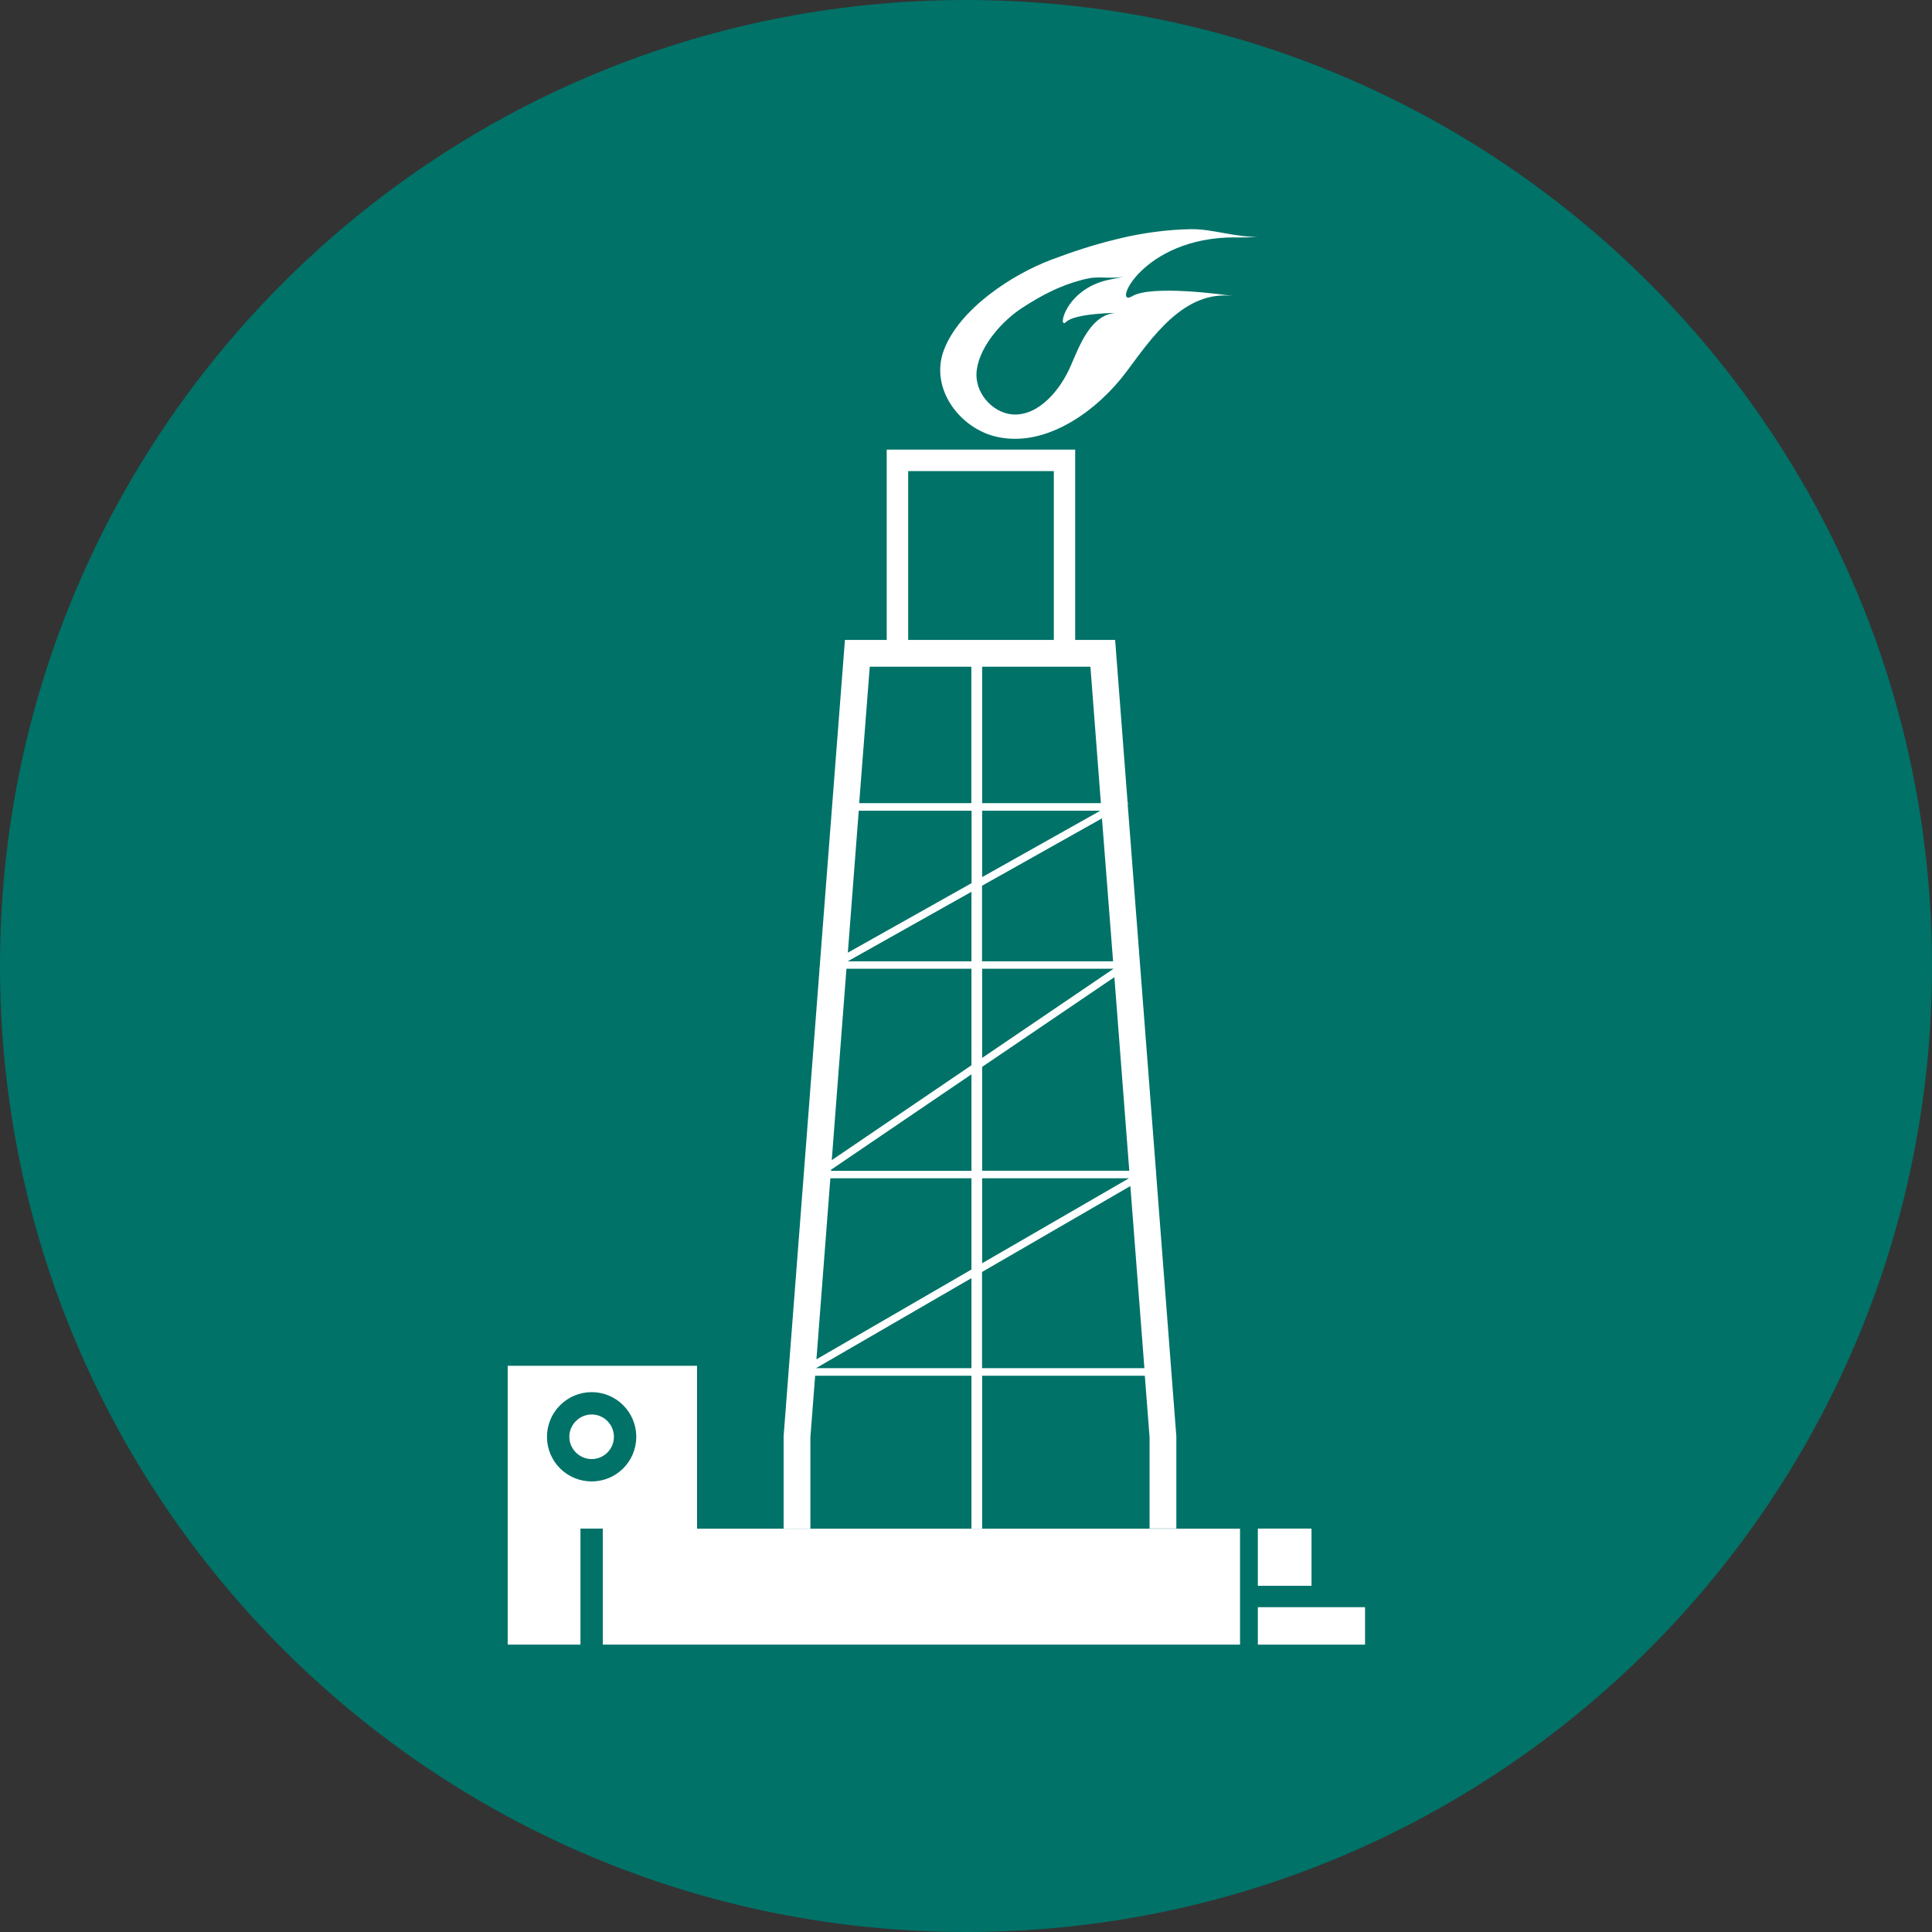
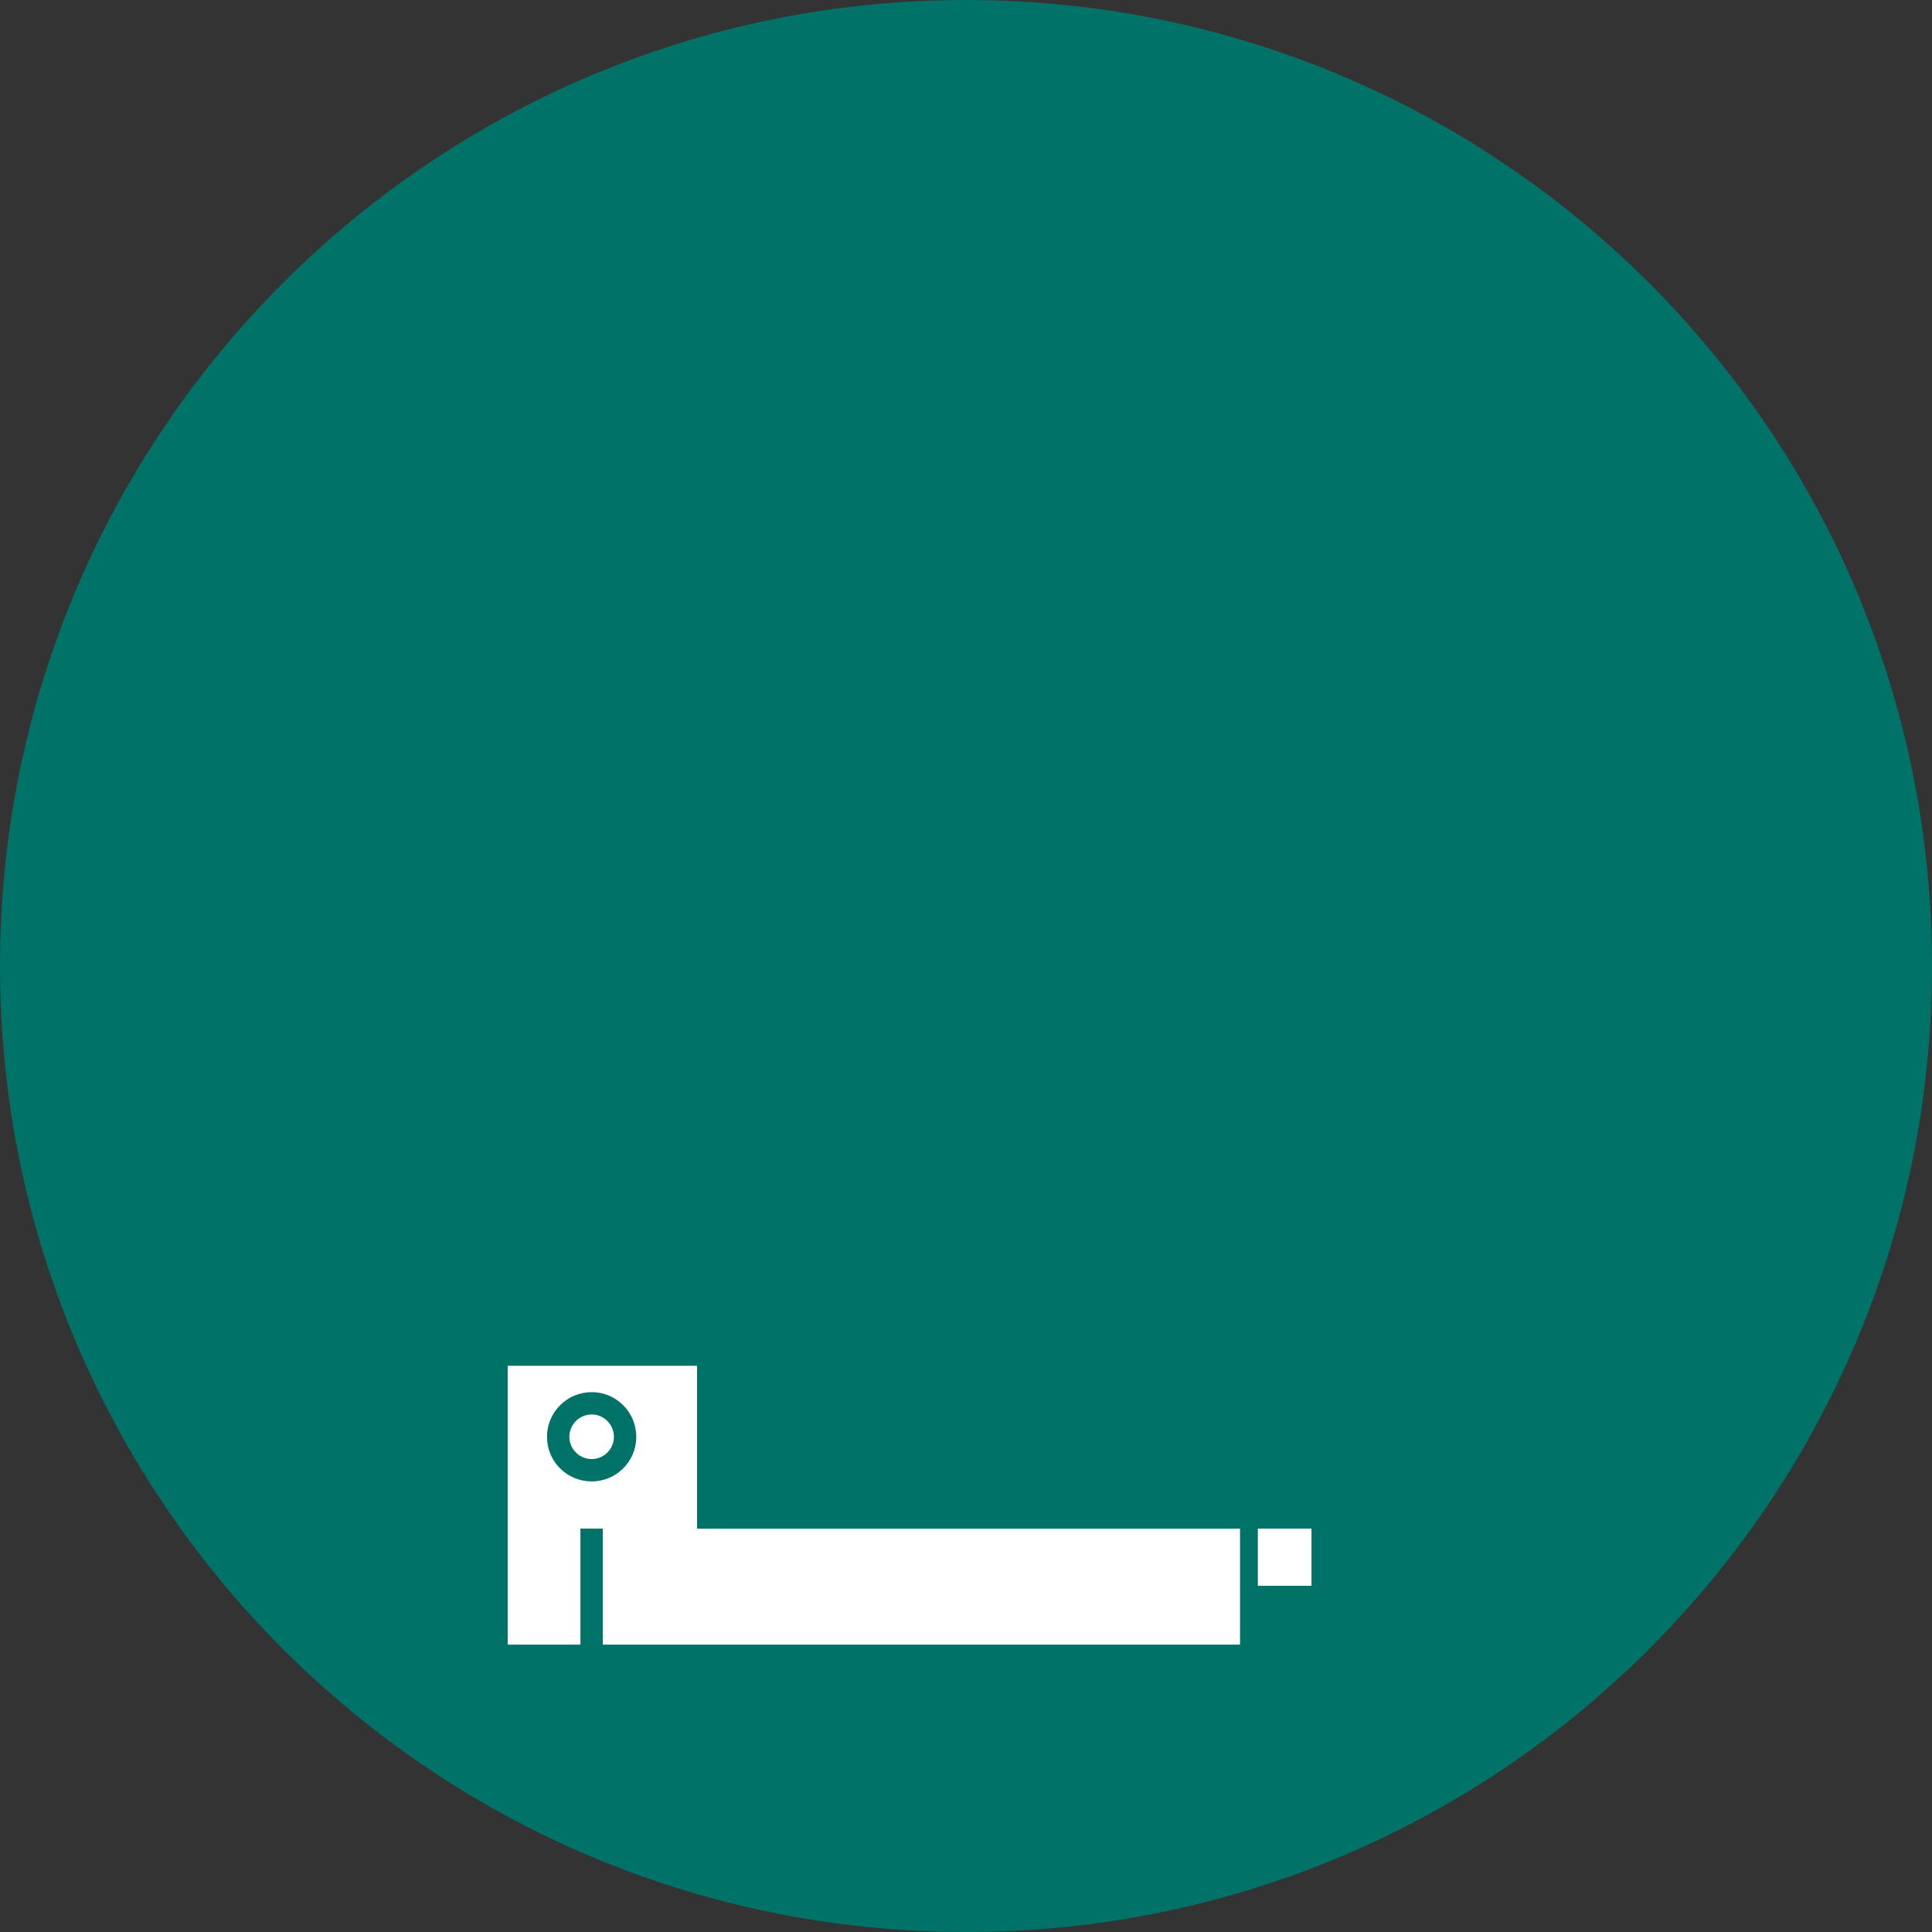
<svg xmlns="http://www.w3.org/2000/svg" id="Lag_2" data-name="Lag 2" viewBox="0 0 178.97 178.97">
  <rect x="0" y="0" width="178.97" height="178.97" fill="#333333" stroke="none" />
  <defs>
    <style>
      .cls-1 {
        fill: #fff;
      }

      .cls-2 {
        fill: #007268;
      }
    </style>
  </defs>
  <g id="industry_icons" data-name="industry icons">
    <path class="cls-2" d="M89.49,178.97C40.06,178.97,0,138.91,0,89.49S40.06,0,89.49,0s89.48,40.07,89.48,89.49-40.06,89.48-89.48,89.48Z" />
    <g>
      <g>
-         <rect class="cls-1" x="116.52" y="148.88" width="9.93" height="3.47" />
        <rect class="cls-1" x="116.52" y="141.6" width="4.97" height="5.3" />
        <path class="cls-1" d="M114.87,141.6v10.75h-59.03v-10.75h-2.07v10.75h-6.74v-25.83h17.54v15.09h50.3ZM58.94,133.1c0-2.29-1.85-4.14-4.13-4.14s-4.14,1.85-4.14,4.14,1.85,4.13,4.14,4.13,4.13-1.85,4.13-4.13Z" />
-         <path class="cls-1" d="M89.99,61.76h-9.42l-.98,12.64h10.39v-12.64ZM89.99,75.1h-10.44l-1.01,13.15,11.46-6.44v-6.7ZM75.63,125.92l14.36-8.32v-8.45h-13.07l-1.29,16.77ZM89.99,118.4l-14.4,8.34h14.4v-8.34ZM78.53,89.05h11.46v-6.44l-11.46,6.44ZM77.05,107.47l12.94-8.79v-8.94h-11.58l-1.36,17.73ZM89.99,99.52l-13.01,8.84v.1s13.01,0,13.01,0v-8.94ZM90.98,108.45h13.63l-1.38-17.93-12.25,8.31v9.61ZM90.98,117.02l13.6-7.87h-13.6v7.87ZM90.98,98l12.17-8.26h-12.17v8.26ZM103.11,89.05l-1.03-13.24-11.11,6.24v7h12.13ZM90.98,81.25l10.95-6.15h-10.95v6.15ZM101.98,74.4l-.97-12.64h-10.03v12.64h11ZM104.71,109.87l-13.74,7.96v8.91h15.04l-1.3-16.87ZM106.07,127.44h-15.09v14.16h-.99v-14.16h-14.48l-.44,5.71v8.45h-2.48v-8.54l.43-5.62h-.03.03s2.9-37.7,2.9-37.7h-.06l.06-.04,2.35-30.42h3.87v-17.63h17.46v17.63h3.7l1.16,15.12h.11l-.11.06,2.62,33.99h.08l-.08.04,1.89,24.56v8.54h-2.48v-8.45l-.44-5.71ZM97.62,59.28v-15.64h-13.49v15.64h13.49Z" />
        <path class="cls-1" d="M56.87,133.1c0,1.14-.93,2.06-2.06,2.06s-2.07-.93-2.07-2.06.93-2.07,2.07-2.07,2.06.93,2.06,2.07Z" />
      </g>
-       <path class="cls-1" d="M103,25.86c.42-.08.84-.15,1.25-.29-.96.33-2.34,0-3.37.21-.96.19-1.91.5-2.82.89-.2.08-.38.17-.58.26-.98.46-1.93,1.03-2.84,1.62-1.7,1.12-3.81,3.37-4.15,5.66-.32,2.16,1.48,4.04,3.29,4.18,2.43.18,4.46-2.28,5.42-4.53.85-1.98,1.93-4.87,4.34-4.88,0,0-3.93.02-4.78.84-.84.83-.11-3.2,4.23-3.96ZM114.37,21.99c-8.62,0-11.4,6.59-9.49,5.45,1.79-1.08,8.57-.14,9.41-.01-4.6-.64-7.64,3.92-9.93,6.99-2.62,3.52-7.36,7.08-12,6.05-3.45-.76-6.27-4.49-4.92-8.05,1.43-3.78,6.27-6.97,9.92-8.35,1.96-.74,3.98-1.41,6.03-1.9.39-.1.79-.19,1.2-.28,1.88-.39,3.82-.63,5.74-.66,1.93-.04,4.3.8,6.2.69-.71.08-1.41.08-2.13.08Z" />
    </g>
  </g>
</svg>